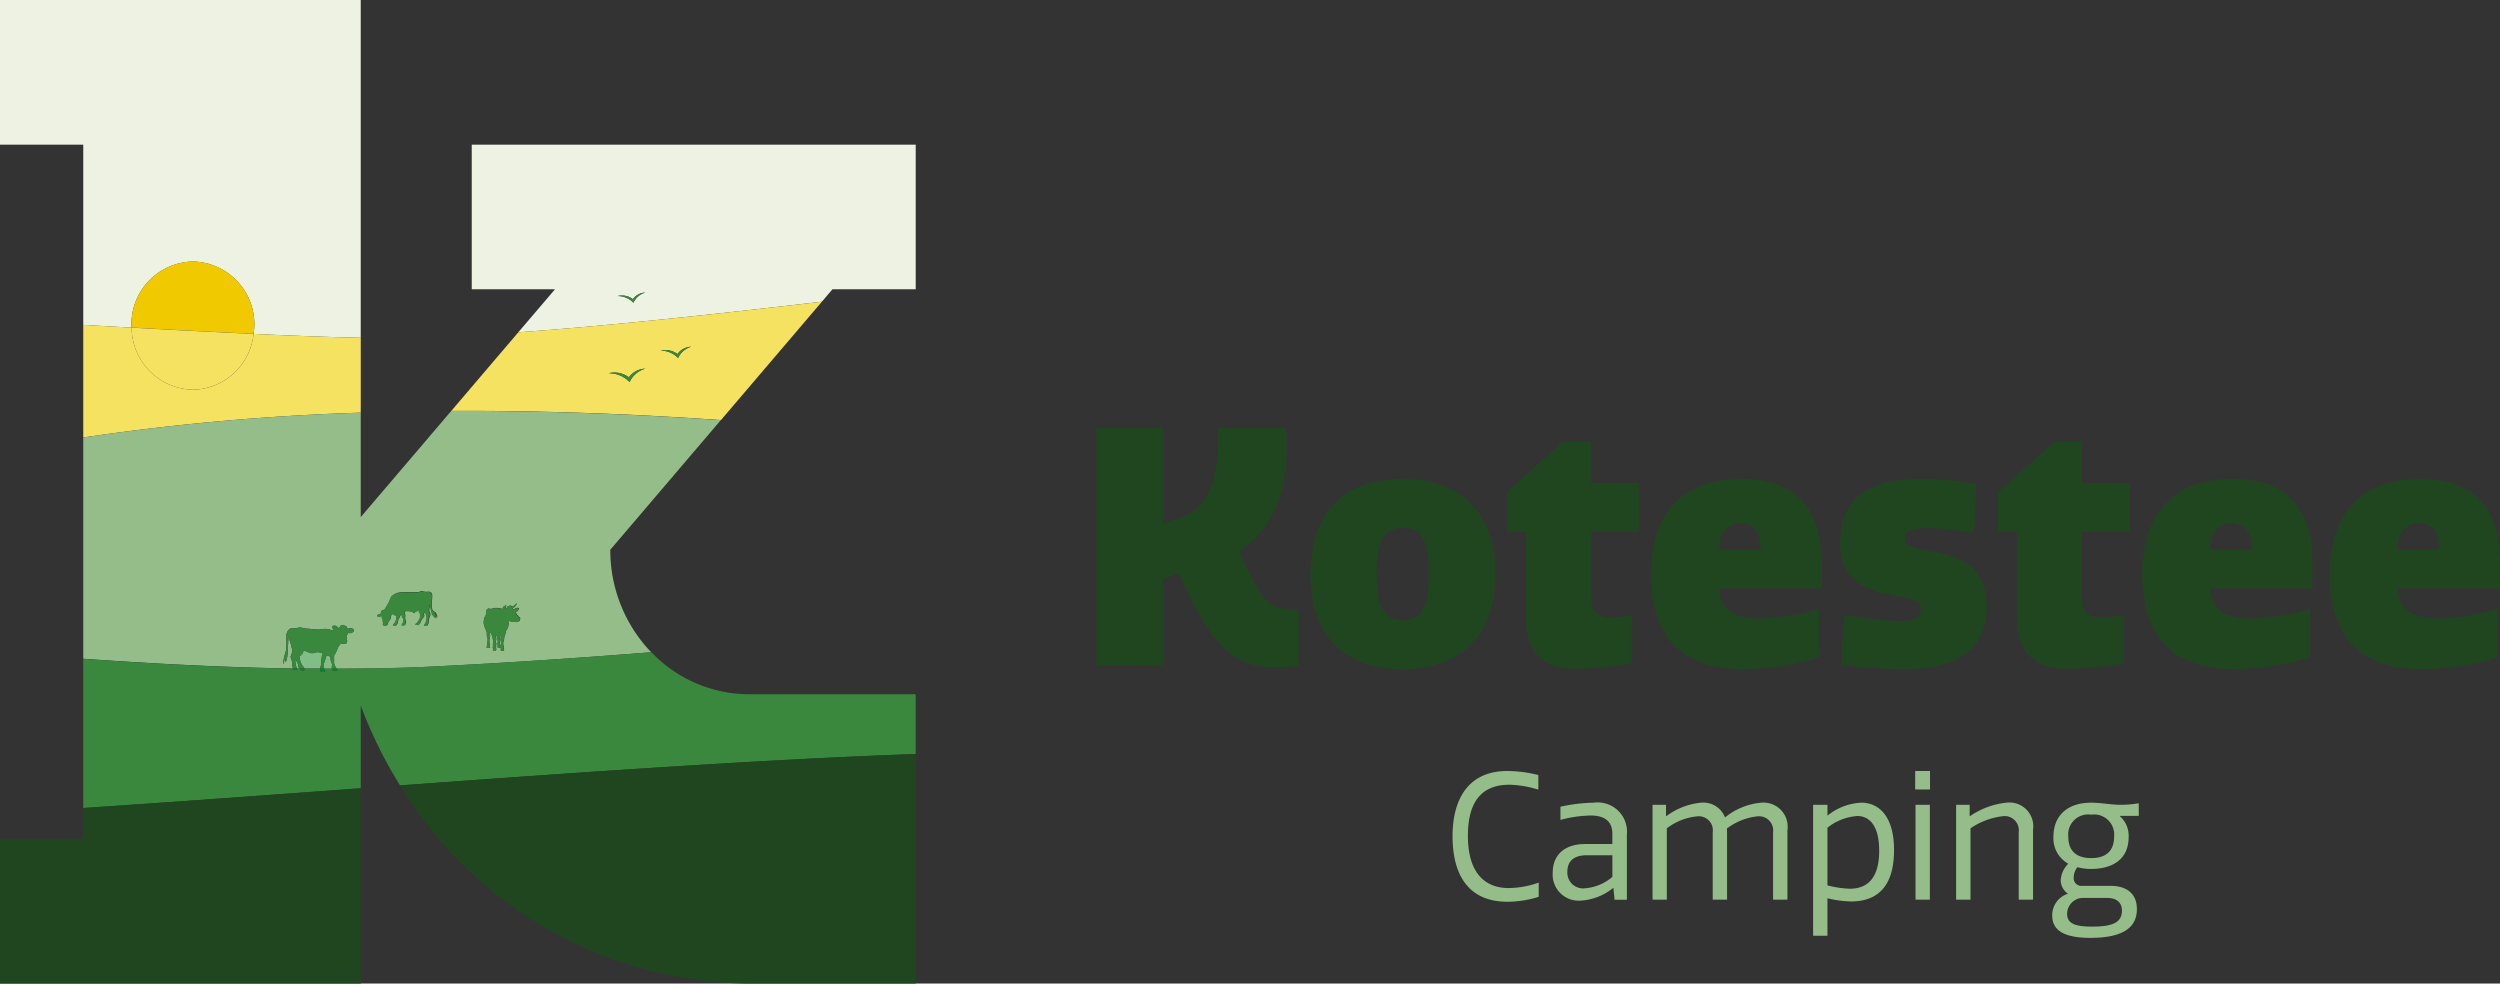
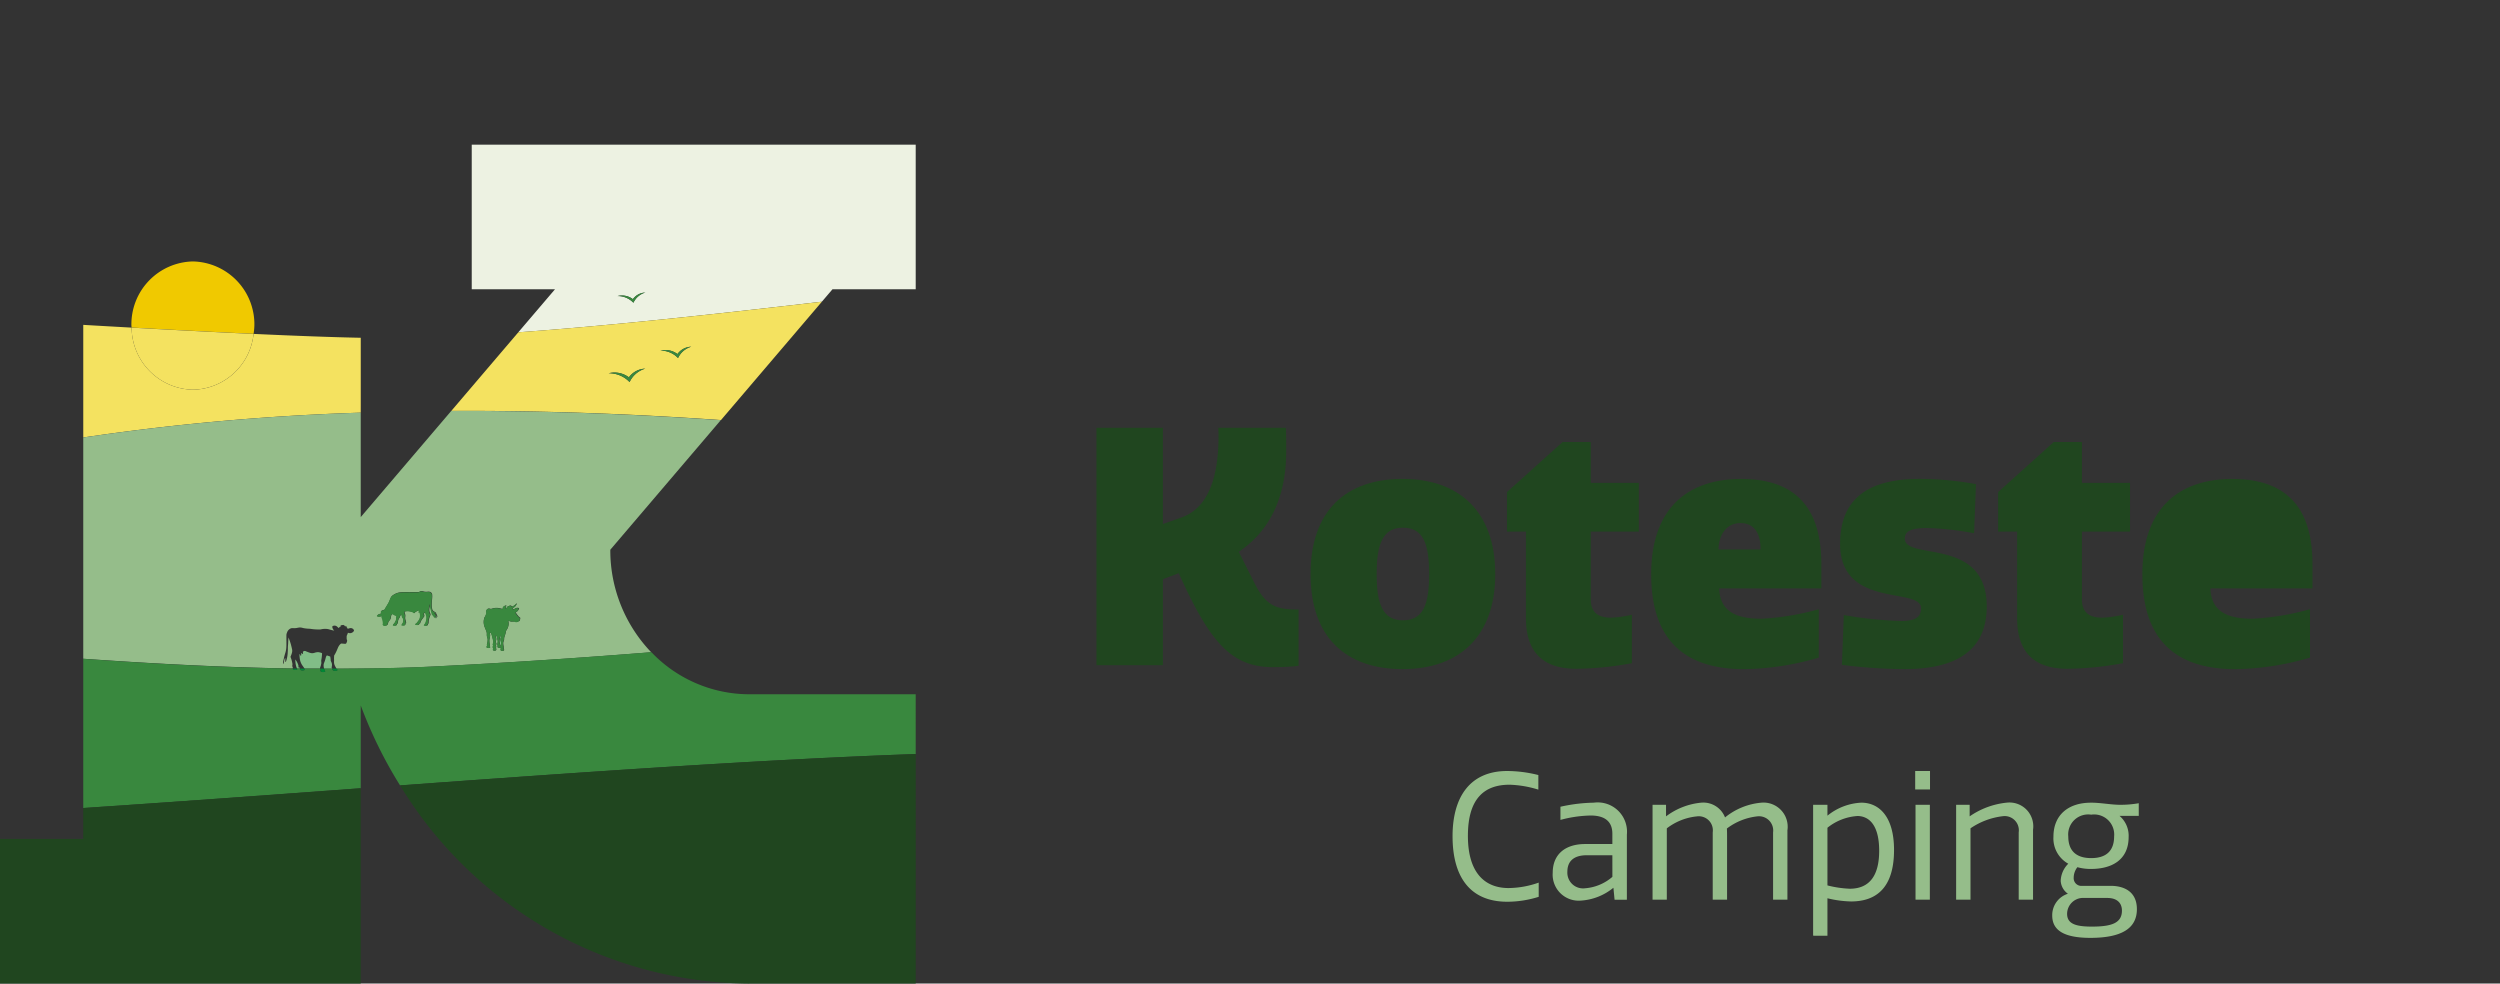
<svg xmlns="http://www.w3.org/2000/svg" width="216.234" height="85.072" viewBox="0 0 216.234 85.072">
  <rect x="0" y="0" width="216.234" height="85.072" fill="#333333" stroke="none" />
  <g id="Logo" transform="translate(-363 -31)">
    <g id="Group_11" data-name="Group 11" transform="translate(363 31)">
-       <path id="Path_40" data-name="Path 40" d="M11.366,28.163a5.436,5.436,0,0,1,5.318-5.544A5.436,5.436,0,0,1,22,28.163a5.866,5.866,0,0,1-.069.718c3.739.172,6.9.288,9.27.334V0H0V12.511H7.2V28.1c1.432.084,2.819.162,4.182.238,0-.058-.017-.114-.017-.174" fill="#edf2e2" />
      <path id="Path_41" data-name="Path 41" d="M21.26,18.764h7.2l-3.174,3.721c8.17-.588,17.469-1.621,26.26-2.649l.915-1.072h7.2V6.253H21.26Zm13.939.854a1.375,1.375,0,0,1,1.073-.572,1.633,1.633,0,0,0-1.029.882,1.86,1.86,0,0,0-1.363-.58,1.556,1.556,0,0,1,1.318.27" transform="translate(19.542 6.258)" fill="#edf2e2" />
      <path id="Path_42" data-name="Path 42" d="M11.24,11.3a5.436,5.436,0,0,0-5.318,5.544c0,.06.015.116.017.174,3.852.216,7.408.4,10.55.544a5.866,5.866,0,0,0,.069-.718A5.436,5.436,0,0,0,11.24,11.3" transform="translate(5.444 11.313)" fill="#f0c900" />
      <path id="Path_43" data-name="Path 43" d="M27.754,20.975V15.16c-2.372-.046-5.529-.162-9.27-.334a5.383,5.383,0,0,1-5.249,4.826,5.418,5.418,0,0,1-5.3-5.37c-1.363-.076-2.75-.154-4.182-.238v9.74a207.465,207.465,0,0,1,24-2.147Z" transform="translate(3.449 14.055)" fill="#f4e260" />
      <path id="Path_44" data-name="Path 44" d="M20.339,22.488c8.153-.04,16.043.282,23.326.792l8.729-10.238C43.6,14.07,34.3,15.1,26.135,15.689ZM39.9,17.572a1.532,1.532,0,0,1,1.194-.636,1.818,1.818,0,0,0-1.144.98,2.081,2.081,0,0,0-1.518-.644,1.742,1.742,0,0,1,1.468.3m-4.2,2.015a1.812,1.812,0,0,1,1.414-.754,2.157,2.157,0,0,0-1.357,1.162,2.459,2.459,0,0,0-1.8-.764,2.058,2.058,0,0,1,1.741.356" transform="translate(18.696 13.052)" fill="#f4e260" />
      <path id="Path_45" data-name="Path 45" d="M11.232,19.533a5.384,5.384,0,0,0,5.249-4.826c-3.142-.144-6.7-.328-10.55-.544a5.418,5.418,0,0,0,5.3,5.37" transform="translate(5.452 14.174)" fill="#f4e260" />
      <path id="Path_46" data-name="Path 46" d="M35.585,17.765,27.753,26.95V17.917a207.465,207.465,0,0,0-24,2.147V39.2c6.211.438,12.293.754,18.119.844a.393.393,0,0,1,.006-.124l0-.012-.048-.028,0-.008a.566.566,0,0,1,.015-.146.468.468,0,0,0-.01-.138,2.48,2.48,0,0,0-.138-.5.114.114,0,0,1-.006-.09,1.916,1.916,0,0,0,.125-.362.668.668,0,0,0-.015-.306c-.021-.1-.05-.216-.086-.358a5.012,5.012,0,0,0-.207-.594c-.006-.018-.01-.016-.01,0,0,.052,0,.106-.006.168-.013.172-.01.306-.027.468-.015.136-.01.29-.017.438,0,.09-.008.154-.01.188a2.586,2.586,0,0,1-.14.774.143.143,0,0,1-.046.068.011.011,0,0,1-.019-.008,1.5,1.5,0,0,1,0-.262.136.136,0,0,0-.01-.062l-.013,0a.341.341,0,0,0-.058.13c-.042.136-.019.274-.1.374-.01.014-.013.012-.013,0s0-.058,0-.1a1.213,1.213,0,0,1,.031-.236l.038-.164c.033-.164.079-.314.131-.488a1.988,1.988,0,0,0,.075-.392c.013-.176.015-.422.01-.646,0-.162,0-.324,0-.482l0,0h0a.7.7,0,0,1,.059-.224.578.578,0,0,1,.345-.354.439.439,0,0,1,.132-.014,1.86,1.86,0,0,0,.315-.006c.119-.024.207-.04.267-.048a.787.787,0,0,1,.269.03q.124.03.167.036a3.155,3.155,0,0,0,.424.04,1.831,1.831,0,0,1,.184.022,5.165,5.165,0,0,0,.61.044,1.124,1.124,0,0,0,.211-.01,1.52,1.52,0,0,1,.656-.016,3.875,3.875,0,0,0,.482.12c.013,0,.015,0,.006-.01a.51.51,0,0,1-.157-.288.082.082,0,0,1,.044-.094.327.327,0,0,1,.382.06c.031.026.067.058.109.1a.023.023,0,0,0,.033,0,.426.426,0,0,1,.165-.134c.01,0,.012-.02,0-.024l-.025-.016v-.016a.3.3,0,0,1,.173-.056l.046-.01a.082.082,0,0,1,.079.026.2.2,0,0,1,.048.064c0,.008.008.008.01,0a.239.239,0,0,1,.015-.042c.006-.016.015-.016.025,0l0,.012-.013.078c0,.018,0,.02.015.008l.058-.058h.023c.036.024.058.1.071.13,0,.012.019.026.046.044l.006.01,0,.04a.017.017,0,0,0,.019.016.289.289,0,0,0,.052-.008,1.273,1.273,0,0,1,.169-.046.311.311,0,0,1,.305.146.1.1,0,0,1-.012.134.392.392,0,0,1-.422.144l-.054-.02a.015.015,0,0,0-.021.012.98.98,0,0,1-.063.166.342.342,0,0,0-.042.152c0,.034,0,.086,0,.154a.338.338,0,0,0,.017.11.205.205,0,0,1,.025.1.562.562,0,0,1-.067.2.1.1,0,0,1-.1.062c-.048,0-.154-.012-.315-.026-.048-.006-.125.072-.15.1a1.128,1.128,0,0,0-.134.2c-.013.026-.044.1-.094.218a3.274,3.274,0,0,1-.244.49.13.13,0,0,0-.023.084c0,.07-.008.154-.006.236a2.094,2.094,0,0,1,0,.22.815.815,0,0,0,.008.17.852.852,0,0,0,.052.172,2.33,2.33,0,0,0,.159.286c2.825-.006,5.608-.048,8.285-.182,6.52-.324,12.884-.758,18.931-1.238a12.738,12.738,0,0,1-3.539-8.869l9.556-11.208c-7.281-.51-15.171-.832-23.326-.792M34.349,35.6l-.01-.02a1.044,1.044,0,0,0-.077-.154c0-.006,0-.006,0,0a.807.807,0,0,0,.079.264l0,.006a.114.114,0,0,1-.052-.042.362.362,0,0,1-.071-.128v0l0,0a.952.952,0,0,0,.025.148l.006.016c.006.014,0,.014-.008.006l-.013-.018c-.033-.06-.061-.118-.088-.172h0a.514.514,0,0,0,.059.186l0,0-.023-.022a.494.494,0,0,1-.054-.076l-.069-.126a1.015,1.015,0,0,0-.073-.112h0v0a.737.737,0,0,0,.044.078l.021.046,0,0-.012-.008a.407.407,0,0,1-.111-.2c-.01-.036-.021-.09-.035-.16,0-.014-.015-.052-.033-.118-.015-.048-.025-.088-.033-.118a1.477,1.477,0,0,1-.029-.274c0-.044,0-.108,0-.16h0l-.025.088c-.013.064-.031.134-.05.21a.731.731,0,0,0-.029.176.694.694,0,0,0,.069.352l.025.046a.17.17,0,0,1-.006.13c-.029.07-.048.122-.059.154a1.452,1.452,0,0,0-.088.408c0,.044-.006.094-.01.148l0,.018-.006,0a.119.119,0,0,1-.046,0l0,0,0,.038a.106.106,0,0,1-.061.114.129.129,0,0,1-.059.012c-.042,0-.167.01-.188-.028a.032.032,0,0,1,0-.038c.029-.042.071-.1.1-.146a.945.945,0,0,0,.073-.2,1.258,1.258,0,0,0,.036-.346.674.674,0,0,0-.04-.178c-.046-.12-.069-.184-.073-.2a.692.692,0,0,0-.029-.064h0l-.023.062a.125.125,0,0,1-.019.038.277.277,0,0,1-.063.05l0,.006,0,.028c.017.064.031.116.04.154a.134.134,0,0,1-.04.1l-.117.16a1.625,1.625,0,0,0-.119.182.594.594,0,0,0-.052.106c-.013.054-.023.084-.025.094a.031.031,0,0,1-.036.024l-.023,0c-.006,0-.013,0-.013.012a.136.136,0,0,1-.129.128.388.388,0,0,1-.2-.034c-.035-.018-.012-.05.01-.068a.478.478,0,0,1,.046-.032.227.227,0,0,0,.058-.054,1.784,1.784,0,0,0,.123-.156.738.738,0,0,0,.165-.574l-.021-.078a.1.1,0,0,1,.006-.06.039.039,0,0,0-.012-.052c-.015-.012-.027-.01-.035.01s-.01.046-.031.044c-.044,0-.019-.092-.013-.114a.066.066,0,0,0,0-.032.607.607,0,0,1-.023-.076l-.008,0c-.063.036-.131.072-.205.106a.3.3,0,0,0-.131.11l-.017.026c-.012.014-.035.006-.044,0a.273.273,0,0,0-.113-.076,1.442,1.442,0,0,0-.274-.076.96.96,0,0,0-.37.008.368.368,0,0,0-.059.022c-.01.006-.013.01-.012.022a1.94,1.94,0,0,0,.054.22.43.43,0,0,1,.013.166l-.008.066a.542.542,0,0,0,.019.226,1.606,1.606,0,0,1,.058.266l0,.022,0,.006a.156.156,0,0,1-.052.008l-.006.008a.135.135,0,0,1-.012.112.1.1,0,0,1-.094.062.642.642,0,0,1-.175-.006.066.066,0,0,1-.035-.012c-.025-.016.012-.06.019-.074a.977.977,0,0,1,.063-.09.206.206,0,0,0,.035-.072.682.682,0,0,0,.025-.256.2.2,0,0,0-.033-.108l-.035-.044a.274.274,0,0,1-.04-.09,1.127,1.127,0,0,0-.065-.2l-.01,0a.755.755,0,0,0-.123.21.477.477,0,0,1-.065.138.3.3,0,0,0-.046.068.811.811,0,0,0-.054.206c-.012.074-.021.134-.031.178,0,.022-.04.02-.056.018l-.006.006,0,.038a.1.1,0,0,1-.079.1.54.54,0,0,1-.188,0c-.019,0-.071-.012-.058-.042a.333.333,0,0,1,.054-.1l.046-.04a.137.137,0,0,0,.035-.046,1.455,1.455,0,0,0,.109-.216.533.533,0,0,0,.036-.142c0-.038,0-.078,0-.116a.377.377,0,0,1,.035-.144l0,0-.077-.012a.332.332,0,0,1-.111-.042l-.125-.074-.029-.016c-.021-.01-.04.008-.059.022a.318.318,0,0,0-.086.122.443.443,0,0,0-.017.12.783.783,0,0,1-.035.144.509.509,0,0,1-.069.128,1.173,1.173,0,0,0-.094.1.329.329,0,0,0-.027.064c-.015.058-.033.114-.05.17a.17.17,0,0,1-.073.1.146.146,0,0,1-.092.02c-.021,0-.035.024-.056.028a.161.161,0,0,1-.15-.046l-.042-.05a.049.049,0,0,1-.006-.046.278.278,0,0,0,.013-.126c-.006-.066-.017-.15-.035-.25a.329.329,0,0,0-.019-.066.705.705,0,0,1-.054-.144.977.977,0,0,1-.015-.136l0,0a.3.3,0,0,1-.186.072.333.333,0,0,1-.177-.032c-.059-.032.01-.1.04-.124a.564.564,0,0,1,.249-.1c.05-.01.04-.062.029-.1a.133.133,0,0,1,.038-.146.151.151,0,0,1,.044-.024.518.518,0,0,0,.065-.03.192.192,0,0,1,.115-.02l.015-.01a.55.55,0,0,0,.044-.066c.077-.138.226-.37.332-.562.065-.12.1-.246.173-.4a.5.5,0,0,1,.132-.192.907.907,0,0,1,.1-.072,1.406,1.406,0,0,1,.455-.2c.04-.008.094-.016.159-.024a4.176,4.176,0,0,1,.426-.02c.345-.006.687,0,1.077,0a.5.5,0,0,0,.09-.008.26.26,0,0,0,.1-.052.285.285,0,0,1,.2-.014c.073.018.127.028.159.036a.912.912,0,0,0,.253.012.621.621,0,0,1,.244.006.281.281,0,0,1,.192.274,1.363,1.363,0,0,1,0,.234c-.023.278-.042.45-.04.678a1.41,1.41,0,0,0,.029.254.354.354,0,0,0,.169.262.524.524,0,0,1,.184.124.306.306,0,0,1,.038.066c-.013-.008-.031-.026-.044-.036a.284.284,0,0,0-.088-.044l0,0c.027.022.048.042.065.058a.4.4,0,0,1,.129.3h0m4.128-.012a2.288,2.288,0,0,0,.113-.27.327.327,0,0,0,0-.156.247.247,0,0,1,.033-.17.22.22,0,0,1,.255-.112.362.362,0,0,0,.073.02.285.285,0,0,0,.119-.012l.106-.036a1.283,1.283,0,0,1,.645.016c.075.018.142.03.2.04l0,0c-.038-.162.131-.276.257-.3a.059.059,0,0,1,.036,0,.015.015,0,0,1,.012.016l-.008.034a.963.963,0,0,0-.067.192l.008.01a.215.215,0,0,0,.09-.042l.015-.014a.308.308,0,0,1,.033-.06.224.224,0,0,1,.152-.092l.027-.008a.138.138,0,0,1,.129-.026.129.129,0,0,1,.088.088l.012,0a.425.425,0,0,0,.1-.04.921.921,0,0,0,.177-.118c.015-.014.044-.04.088-.082a.255.255,0,0,1,.052-.04l.01,0-.008.034a.726.726,0,0,1-.088.17.515.515,0,0,1-.278.2c-.01,0-.012.01,0,.018.019.026.069.084.1.088s.081-.034.111-.056a.345.345,0,0,1,.29-.06c.031.008.069.022.058.064a.335.335,0,0,1-.021.056.5.5,0,0,1-.19.22.2.2,0,0,1-.083.024l0,0a.945.945,0,0,0,.142.232l.1.126a.676.676,0,0,0,.131.114.058.058,0,0,1,.029.052.558.558,0,0,1-.031.162.173.173,0,0,1-.029.066.119.119,0,0,1-.083.038l-.015,0a.31.31,0,0,1-.056.042.3.3,0,0,1-.25-.024A.39.39,0,0,0,41,35.988a.753.753,0,0,0-.136,0c-.031,0-.056,0-.073,0a.816.816,0,0,1-.226-.064.037.037,0,0,0-.04.006l0,.006a.087.087,0,0,0,0,.032.711.711,0,0,1,.019.278,1.079,1.079,0,0,1-.159.45c-.021.034-.04.062-.059.088l-.008.02a1.7,1.7,0,0,1-.063.286c0,.008-.015.048-.04.126s-.038.118-.04.126a.522.522,0,0,0-.013.11.475.475,0,0,1-.019.16l-.035.1a.382.382,0,0,0-.025.108,1.124,1.124,0,0,0,.029.286l.017.116,0,.014-.008.008,0,.006,0,.028.033.116a.162.162,0,0,1,.006.048c-.008.076-.119.076-.175.076a.11.11,0,0,1-.121-.068.189.189,0,0,1,0-.08l.017-.1-.008-.008h-.131a.321.321,0,0,1-.075-.01c-.09-.026-.075-.116-.058-.2l0-.006-.025-.01,0,0-.008-.022c.006-.05.015-.132.031-.25a.6.6,0,0,0,0-.13.538.538,0,0,0-.038-.144.529.529,0,0,1-.029-.192.029.029,0,0,0-.012-.024c-.035-.034-.069-.07-.1-.106l-.019-.016,0,0a.939.939,0,0,0,.052.218.408.408,0,0,1,.019.18,1.281,1.281,0,0,1-.031.132.163.163,0,0,0,.008.112.377.377,0,0,1,.035.128.071.071,0,0,1-.033.076l-.015.008,0,.006.008.02a.389.389,0,0,1,.021.17l-.013.022,0,.006,0,.022c0,.01.008.05.021.12a.172.172,0,0,1,0,.05c-.008.05-.063.074-.109.076-.061,0-.178.008-.18-.082a.7.7,0,0,1,.025-.142.016.016,0,0,0-.008-.018c-.023-.014-.04-.026-.036-.056l.008-.04c.015-.064.025-.106.031-.124a.016.016,0,0,0-.008-.018l-.023-.012,0-.008a.855.855,0,0,1,.027-.156.333.333,0,0,0,.015-.082.533.533,0,0,0-.01-.128q-.035-.159-.081-.342c-.017-.064-.035-.124-.052-.182A.721.721,0,0,0,39.02,37,.086.086,0,0,0,39,36.976a.5.5,0,0,0-.077-.048c-.012,0-.015,0-.012.01a1.009,1.009,0,0,1,.036.258.707.707,0,0,1-.013.112c-.006.024-.012.06-.019.112a1.166,1.166,0,0,0-.036.192,1.482,1.482,0,0,0,.042.358.047.047,0,0,1-.012.038l0,.006,0,.022c.015.056.027.1.035.136s.01.058-.012.072a.328.328,0,0,1-.205.026.085.085,0,0,1-.083-.1.816.816,0,0,1,.044-.138l-.006-.018L38.667,38l0-.006a.059.059,0,0,1,0-.026c0-.012.012-.048.027-.11a1.215,1.215,0,0,0,.038-.294.5.5,0,0,0-.017-.138l-.033-.1a.752.752,0,0,1-.025-.194c0-.038,0-.07,0-.092a.63.63,0,0,0,0-.066.827.827,0,0,0-.052-.184c-.008-.018-.04-.1-.1-.252L38.45,36.4a1.182,1.182,0,0,1-.061-.434,1.036,1.036,0,0,1,.088-.38" transform="translate(3.448 17.775)" fill="#95bd8a" />
      <path id="Path_47" data-name="Path 47" d="M15.284,29.4a.894.894,0,0,1,.015-.14.546.546,0,0,0-.042-.338l-.048-.1a.077.077,0,0,1-.01-.03,1.8,1.8,0,0,0-.044-.358l-.01-.01a1.3,1.3,0,0,1-.188-.064.322.322,0,0,0-.079-.02l-.012,0c-.036.02-.073.114-.086.156-.006.018-.019.064-.038.142a1.921,1.921,0,0,1-.092.282,1.081,1.081,0,0,0-.058.164.843.843,0,0,0,.038.394h.714l-.008-.018c-.031-.02-.056-.022-.054-.06" transform="translate(13.406 28.355)" fill="#81bd87" />
      <path id="Path_48" data-name="Path 48" d="M15.385,29.242c.017-.108-.019-.238,0-.316a3.337,3.337,0,0,0,.065-.572.03.03,0,0,0-.021-.03,1.486,1.486,0,0,0-.182-.056.6.6,0,0,0-.155-.022,1,1,0,0,0-.292.056.617.617,0,0,1-.357.014,4.519,4.519,0,0,1-.434-.166.218.218,0,0,0-.207.058.021.021,0,0,0-.008.02l.013.1c0,.044-.015.088-.065.07l-.008-.008-.025-.048a.027.027,0,0,0-.027-.014c-.073.018,0,.176-.052.224a.028.028,0,0,1-.038,0l-.017-.03c-.015-.044-.025-.086-.048-.1a.015.015,0,0,0-.023.01.1.1,0,0,0-.006.044c0,.11.013.23.031.358a1.353,1.353,0,0,0,.261.62c.09.124.138.192.148.206v0c.453,0,.894,0,1.343,0a.109.109,0,0,1,0-.078,1.423,1.423,0,0,0,.1-.346" transform="translate(12.405 28.161)" fill="#81bd87" />
      <path id="Path_49" data-name="Path 49" d="M13.683,29.211c-.023,0-.086.01-.1-.032-.013-.058,0-.116-.013-.168a1.481,1.481,0,0,0-.251-.492c-.008-.01-.012-.008-.012,0a2.394,2.394,0,0,0,.05.484,1.087,1.087,0,0,0,.1.284v0c.081,0,.155,0,.234,0l0-.068a.015.015,0,0,0-.013-.014" transform="translate(12.236 28.534)" fill="#81bd87" />
      <path id="Path_50" data-name="Path 50" d="M22.589,28.31c.008.02.021.042.029.062h.006a.334.334,0,0,0,.013-.062,1.422,1.422,0,0,0,.017-.152.351.351,0,0,0,0-.078c-.006-.052-.029-.114-.036-.16a.529.529,0,0,1,.013-.284.612.612,0,0,0,.04-.154l0,0-.113.1,0,.008a2.192,2.192,0,0,1-.035.262.575.575,0,0,0,.006.206,1.875,1.875,0,0,0,.069.252" transform="translate(20.689 27.501)" fill="#81bd87" />
      <path id="Path_51" data-name="Path 51" d="M25.677,29.615c.015.026.025.052.042.076.04.06-.006.1-.056.108-.121.032-.392.022-.359-.182l0,0c-.238,0-.476,0-.714,0a1,1,0,0,0,.083.214.041.041,0,0,1,.006.036l-.008.01a.4.4,0,0,1-.282.026c-.052-.012-.136-.054-.127-.12a.714.714,0,0,1,.019-.1.025.025,0,0,0-.01-.024l-.036-.026,0-.02c-.451,0-.891,0-1.343,0,.1.158-.131.168-.215.162a.322.322,0,0,1-.125-.038.126.126,0,0,1-.067-.124c-.079,0-.155,0-.234,0l.012.042c.006.044-.061.066-.092.072a.365.365,0,0,1-.274-.054.09.09,0,0,1-.027-.062c-5.827-.09-11.909-.4-18.117-.844V41.671c7.6-.5,15.737-1.1,24-1.709V32.8a38.064,38.064,0,0,0,3.4,6.915c15.668-1.142,31.513-2.253,44.6-2.711V31.835h-14.4a11.725,11.725,0,0,1-8.462-3.641c-6.047.48-12.412.914-18.931,1.238-2.677.134-5.46.176-8.285.182" transform="translate(3.449 28.215)" fill="#39883e" />
      <path id="Path_52" data-name="Path 52" d="M7.2,38.46H0V50.97H31.2V34.076c-8.262.606-16.405,1.2-24,1.709Z" transform="translate(0 34.102)" fill="#20461f" />
      <path id="Path_53" data-name="Path 53" d="M48.231,52.45h14.4V32.6c-13.089.458-28.934,1.569-44.6,2.711a35.612,35.612,0,0,0,30.2,17.142" transform="translate(16.573 32.621)" fill="#20461f" />
      <path id="Path_54" data-name="Path 54" d="M30.227,12.647a1.375,1.375,0,0,0-1.073.572,1.556,1.556,0,0,0-1.318-.27,1.86,1.86,0,0,1,1.363.58,1.633,1.633,0,0,1,1.029-.882" transform="translate(25.587 12.656)" fill="#39883e" />
      <path id="Path_55" data-name="Path 55" d="M32.428,14.988a1.53,1.53,0,0,0-1.194.636,1.742,1.742,0,0,0-1.468-.3,2.075,2.075,0,0,1,1.516.644,1.825,1.825,0,0,1,1.146-.98" transform="translate(27.361 14.999)" fill="#39883e" />
      <path id="Path_56" data-name="Path 56" d="M29.236,17.1a2.157,2.157,0,0,1,1.357-1.162,1.812,1.812,0,0,0-1.414.754,2.058,2.058,0,0,0-1.741-.356,2.459,2.459,0,0,1,1.8.764" transform="translate(25.221 15.948)" fill="#39883e" />
-       <path id="Path_57" data-name="Path 57" d="M13.975,30.788a1.1,1.1,0,0,1-.1-.282,2.3,2.3,0,0,1-.05-.486c0-.012,0-.014.01,0a1.441,1.441,0,0,1,.253.494c.015.052,0,.108.013.168.008.04.073.028.1.03a.017.017,0,0,1,.013.016c0,.024,0,.044,0,.066.138,0,.269,0,.407,0l0,0c-.008-.014-.058-.082-.146-.208a1.333,1.333,0,0,1-.261-.62c-.017-.128-.027-.246-.033-.356a.2.2,0,0,1,.008-.046.013.013,0,0,1,.021-.008c.023.014.035.056.05.1l.017.03a.028.028,0,0,0,.038,0c.056-.05-.023-.206.052-.224a.02.02,0,0,1,.025.012l.027.048.008.008c.05.02.069-.024.065-.068s-.008-.066-.015-.1l.008-.02a.218.218,0,0,1,.209-.058c.159.068.3.124.434.166a.61.61,0,0,0,.355-.016.949.949,0,0,1,.294-.054.524.524,0,0,1,.155.022c.071.018.131.036.182.054a.035.035,0,0,1,.021.032,3.141,3.141,0,0,1-.067.57c-.015.078.021.21,0,.318a1.443,1.443,0,0,1-.106.344.115.115,0,0,0,0,.08h.353a.864.864,0,0,1-.038-.394,1.009,1.009,0,0,1,.058-.162,1.949,1.949,0,0,0,.092-.284c.019-.078.033-.124.038-.14a.389.389,0,0,1,.086-.158l.012,0a.3.3,0,0,1,.079.02,1.155,1.155,0,0,0,.188.064l.01.01a1.665,1.665,0,0,1,.046.36l.008.028.048.1a.533.533,0,0,1,.042.338,1.2,1.2,0,0,0-.015.14c0,.038.023.04.054.06l.008.02H17.4a2.313,2.313,0,0,1-.157-.286.851.851,0,0,1-.054-.172.724.724,0,0,1-.006-.17c0-.064,0-.138,0-.22a2.36,2.36,0,0,1,0-.236.153.153,0,0,1,.023-.086,3.342,3.342,0,0,0,.246-.488,2.331,2.331,0,0,1,.094-.218,1.118,1.118,0,0,1,.132-.2c.025-.03.1-.108.15-.1.163.016.267.026.315.028a.1.1,0,0,0,.1-.064.5.5,0,0,0,.067-.194.183.183,0,0,0-.025-.1.338.338,0,0,1-.017-.11c0-.068,0-.12,0-.156a.318.318,0,0,1,.042-.15.93.93,0,0,0,.061-.168.018.018,0,0,1,.023-.012l.052.022a.392.392,0,0,0,.422-.144.1.1,0,0,0,.012-.134.306.306,0,0,0-.305-.146,1.134,1.134,0,0,0-.169.046.239.239,0,0,1-.05.008.016.016,0,0,1-.019-.016l-.006-.04-.006-.012a.112.112,0,0,1-.046-.042.322.322,0,0,0-.069-.132.023.023,0,0,0-.025,0l-.058.058c-.013.012-.017.01-.015-.008l.013-.078,0-.012c-.01-.016-.017-.016-.025,0a.159.159,0,0,0-.013.04c0,.01-.006.01-.012,0a.232.232,0,0,0-.046-.064.084.084,0,0,0-.079-.026l-.048.01a.3.3,0,0,0-.173.056V27.1l.025.014a.015.015,0,0,1,0,.026.419.419,0,0,0-.167.134.021.021,0,0,1-.033,0l-.109-.1a.331.331,0,0,0-.382-.062.082.082,0,0,0-.042.1.491.491,0,0,0,.155.286q.017.015-.006.012a3.96,3.96,0,0,1-.482-.12,1.511,1.511,0,0,0-.654.016,1.155,1.155,0,0,1-.213.01c-.228-.01-.413-.016-.608-.044a1.793,1.793,0,0,0-.186-.022,3.155,3.155,0,0,1-.424-.04q-.043-.006-.167-.036a.74.74,0,0,0-.269-.03c-.059.008-.148.024-.267.048a1.86,1.86,0,0,1-.315.006.439.439,0,0,0-.132.014.579.579,0,0,0-.345.352.783.783,0,0,0-.059.226h0l0,0c0,.158,0,.32,0,.482.006.224,0,.468-.01.646a1.882,1.882,0,0,1-.075.392c-.052.174-.1.324-.131.488l-.038.164a1.213,1.213,0,0,0-.031.236c0,.04,0,.072,0,.1s0,.018.013.006c.079-.1.056-.238.1-.374a.328.328,0,0,1,.058-.13l.013,0a.136.136,0,0,1,.01.062,1.694,1.694,0,0,0,0,.26.012.012,0,0,0,.019.01.163.163,0,0,0,.048-.068,2.712,2.712,0,0,0,.14-.774c0-.034,0-.1.008-.19.008-.146,0-.3.017-.438.017-.16.013-.294.027-.466.006-.062,0-.116.006-.168,0-.02,0-.02.012,0a5.809,5.809,0,0,1,.207.594c.036.142.065.262.084.358a.642.642,0,0,1,.015.306,1.916,1.916,0,0,1-.125.362.114.114,0,0,0,.006.09,2.615,2.615,0,0,1,.14.5.527.527,0,0,1,.008.138.566.566,0,0,0-.015.146l0,.008.048.028.006.012a.347.347,0,0,0-.008.124c.129,0,.253,0,.382,0v0" transform="translate(11.725 27.037)" fill="#39883e" />
      <path id="Path_58" data-name="Path 58" d="M14.425,28.922a.161.161,0,0,0,.035.026.027.027,0,0,1,.01.026c-.008.034-.015.066-.019.094-.008.066.077.108.129.12a.405.405,0,0,0,.282-.024l.006-.012a.035.035,0,0,0,0-.036.848.848,0,0,1-.083-.212h-.355v.018" transform="translate(13.26 28.926)" fill="#008835" />
      <path id="Path_59" data-name="Path 59" d="M13.493,29.017c.031,0,.1-.026.092-.07l-.012-.042-.382,0a.09.09,0,0,0,.027.062.348.348,0,0,0,.274.054" transform="translate(12.126 28.923)" fill="#008835" />
      <path id="Path_60" data-name="Path 60" d="M14.983,28.908c-.033.2.238.212.359.182.05-.012.1-.05.056-.108-.017-.026-.027-.052-.042-.076l-.374,0,0,0" transform="translate(13.77 28.926)" fill="#008835" />
      <path id="Path_61" data-name="Path 61" d="M13.58,29.027a.332.332,0,0,0,.125.038c.086,0,.319,0,.215-.162-.136,0-.269,0-.407,0a.129.129,0,0,0,.067.124" transform="translate(12.421 28.925)" fill="#008835" />
      <path id="Path_62" data-name="Path 62" d="M21.995,27.442l0,0a.394.394,0,0,1,.086.044c.015.01.031.028.044.038l0,0a.373.373,0,0,0-.038-.064.543.543,0,0,0-.184-.124.363.363,0,0,1-.171-.262,1.606,1.606,0,0,1-.027-.254c0-.228.017-.4.04-.678a1.385,1.385,0,0,0,0-.236.277.277,0,0,0-.19-.272.661.661,0,0,0-.244-.008.8.8,0,0,1-.255-.012l-.157-.034a.285.285,0,0,0-.2.012.28.28,0,0,1-.1.054.505.505,0,0,1-.092.008c-.388,0-.729-.008-1.075,0a4.174,4.174,0,0,0-.426.02,1.114,1.114,0,0,0-.159.024,1.388,1.388,0,0,0-.455.2,1.272,1.272,0,0,0-.106.072.508.508,0,0,0-.131.19c-.071.156-.107.282-.175.4-.1.19-.255.424-.33.56a.524.524,0,0,1-.046.068l-.013.008a.219.219,0,0,0-.117.022l-.063.03a.235.235,0,0,0-.044.022.132.132,0,0,0-.038.146c.012.036.021.088-.029.1a.567.567,0,0,0-.25.1c-.031.024-.1.09-.042.124a.359.359,0,0,0,.177.03.3.3,0,0,0,.188-.07l0,0a.775.775,0,0,0,.015.136.751.751,0,0,0,.054.144.329.329,0,0,1,.019.066c.015.1.029.182.035.25a.267.267,0,0,1-.013.124.053.053,0,0,0,.006.048l.042.05a.172.172,0,0,0,.15.046c.021-.006.035-.028.056-.028a.164.164,0,0,0,.092-.02.19.19,0,0,0,.073-.1c.017-.056.035-.112.05-.168a.284.284,0,0,1,.027-.064c.023-.036.069-.072.094-.1a.477.477,0,0,0,.069-.128.729.729,0,0,0,.035-.142.457.457,0,0,1,.017-.122.3.3,0,0,1,.086-.12c.017-.016.038-.032.059-.024l.029.018c.021.012.063.036.125.074a.339.339,0,0,0,.109.042c.025,0,.052.008.079.01l0,0a.419.419,0,0,0-.036.144c0,.04.008.078,0,.118a.454.454,0,0,1-.035.14,1.563,1.563,0,0,1-.109.218.223.223,0,0,1-.035.046.231.231,0,0,0-.046.04.365.365,0,0,0-.056.1c-.012.032.038.042.059.044a.5.5,0,0,0,.188,0,.1.1,0,0,0,.079-.1l0-.038.006-.006c.015,0,.05,0,.056-.018.008-.044.019-.1.031-.18a.833.833,0,0,1,.054-.206.44.44,0,0,1,.044-.066.606.606,0,0,0,.067-.138.734.734,0,0,1,.121-.212l.01,0a1.084,1.084,0,0,1,.067.2.24.24,0,0,0,.04.09l.035.046a.2.2,0,0,1,.033.108.668.668,0,0,1-.027.254.2.2,0,0,1-.033.074.7.7,0,0,0-.063.09c-.01.014-.044.056-.021.072a.084.084,0,0,0,.035.014.874.874,0,0,0,.177.006.112.112,0,0,0,.094-.062.139.139,0,0,0,.012-.114l.006-.008a.137.137,0,0,0,.05-.006l0-.006V28.3a1.563,1.563,0,0,0-.058-.266.581.581,0,0,1-.021-.226c0-.016.006-.038.008-.068a.387.387,0,0,0-.012-.164,1.558,1.558,0,0,1-.054-.222c0-.01,0-.016.01-.02a.316.316,0,0,1,.059-.022.924.924,0,0,1,.37-.008,1.363,1.363,0,0,1,.274.074.3.3,0,0,1,.115.076.028.028,0,0,0,.042,0l.019-.024a.288.288,0,0,1,.131-.11,1.8,1.8,0,0,0,.2-.108l.008,0,.023.076a.044.044,0,0,1,0,.03c0,.022-.029.112.015.116.021,0,.025-.034.031-.046s.019-.022.035-.01a.042.042,0,0,1,.012.054.084.084,0,0,0-.006.06l.019.076a.728.728,0,0,1-.165.576q-.066.093-.121.156a.255.255,0,0,1-.058.052.479.479,0,0,0-.046.034c-.021.016-.044.048-.01.068a.411.411,0,0,0,.2.034.136.136,0,0,0,.129-.13.011.011,0,0,1,.013-.01l.023,0a.031.031,0,0,0,.036-.026c0-.008.01-.04.025-.092a.6.6,0,0,1,.052-.108c.036-.062.075-.122.117-.18.071-.094.109-.148.119-.16a.127.127,0,0,0,.038-.1c-.008-.04-.021-.09-.038-.156l-.006-.028,0,0a.616.616,0,0,0,.063-.05l.019-.038.023-.064h0l.027.066.075.2a.586.586,0,0,1,.038.178,1.193,1.193,0,0,1-.035.346.873.873,0,0,1-.075.2,1.245,1.245,0,0,1-.094.146.036.036,0,0,0-.006.038c.023.04.148.032.19.03a.162.162,0,0,0,.059-.012.108.108,0,0,0,.061-.116l0-.038,0,0a.127.127,0,0,0,.048,0l0,0,.006-.018c0-.054.006-.1.01-.146a1.519,1.519,0,0,1,.086-.408c.013-.032.033-.084.061-.156a.157.157,0,0,0,0-.128.254.254,0,0,0-.023-.048.691.691,0,0,1-.071-.352.965.965,0,0,1,.029-.174q.029-.114.052-.21c.008-.032.015-.056.025-.088h0c0,.052,0,.114,0,.16a1.476,1.476,0,0,0,.029.274c.006.028.017.068.031.118s.031.1.033.118c.015.07.027.122.036.158a.417.417,0,0,0,.109.2l.013.008,0,0a.251.251,0,0,0-.021-.046c-.015-.026-.031-.052-.044-.078v-.006h0q.055.078.075.114.043.081.069.126a.5.5,0,0,0,.054.076l.021.02c.008.006.008,0,0,0a.568.568,0,0,1-.059-.186l0,0,0,0c.027.054.056.11.088.17l.013.02c.01.008.012.006.008-.006l-.006-.016a1.254,1.254,0,0,1-.027-.148v0h0a.342.342,0,0,0,.071.13.13.13,0,0,0,.05.04l0,0a.822.822,0,0,1-.079-.264c0-.008,0-.008,0,0a.856.856,0,0,1,.075.152l.012.022,0,0a.411.411,0,0,0-.129-.3l-.065-.056" transform="translate(15.612 25.58)" fill="#39883e" />
      <path id="Path_63" data-name="Path 63" d="M21.914,28.2c.059.15.092.236.1.254a.65.65,0,0,1,.052.182.342.342,0,0,1,0,.066V28.8a.677.677,0,0,0,.025.194l.031.1a.437.437,0,0,1,.017.138,1.106,1.106,0,0,1-.038.294c-.015.062-.023.1-.027.11a.059.059,0,0,0,0,.026l0,.006.013.008.006.016a.912.912,0,0,0-.046.138.088.088,0,0,0,.083.106.34.34,0,0,0,.205-.028c.023-.014.019-.046.013-.072s-.019-.078-.035-.136a.043.043,0,0,1,0-.022l0-.006a.039.039,0,0,0,.01-.038,1.466,1.466,0,0,1-.04-.358,1.43,1.43,0,0,1,.035-.192c.008-.05.015-.088.019-.112a.709.709,0,0,0,.015-.112,1,1,0,0,0-.038-.256c0-.012,0-.016.012-.01a.4.4,0,0,1,.077.046.1.1,0,0,1,.027.03,1.011,1.011,0,0,1,.038.106q.029.084.052.18c.031.122.058.236.081.344a.5.5,0,0,1,.012.126.51.51,0,0,1-.015.084.678.678,0,0,0-.027.156l0,.006.021.014a.014.014,0,0,1,.008.018c0,.016-.013.058-.031.122l-.006.04c0,.03.013.042.035.056a.015.015,0,0,1,.008.018.868.868,0,0,0-.023.142c0,.09.117.086.18.082.044,0,.1-.026.107-.076a.157.157,0,0,0,0-.048l-.021-.122,0-.022,0-.006.013-.022a.389.389,0,0,0-.023-.17l-.006-.018,0-.006.015-.008a.074.074,0,0,0,.033-.078.372.372,0,0,0-.033-.128.169.169,0,0,1-.01-.11.774.774,0,0,0,.031-.134.4.4,0,0,0-.017-.178.977.977,0,0,1-.052-.22l0,0,.019.018c.033.036.065.07.1.1a.031.031,0,0,1,.01.026.525.525,0,0,0,.029.19.66.66,0,0,1,.04.144.6.6,0,0,1,0,.13c-.015.118-.027.2-.031.25l.006.022,0,0,.023.01,0,.006c-.017.08-.035.17.056.2a.325.325,0,0,0,.077.012c.015,0,.058,0,.131,0l.006.008-.017.1a.227.227,0,0,0,0,.08.116.116,0,0,0,.123.07c.054,0,.167,0,.173-.076a.11.11,0,0,0-.006-.048c-.015-.056-.025-.094-.031-.118l0-.028,0-.006.006-.008.006-.014c-.006-.034-.012-.08-.019-.114a1.133,1.133,0,0,1-.029-.286.5.5,0,0,1,.025-.11l.036-.1a.508.508,0,0,0,.019-.158A.437.437,0,0,1,23.58,29a1.3,1.3,0,0,1,.04-.126l.04-.124a2.213,2.213,0,0,0,.063-.288l.008-.018.058-.088a1.1,1.1,0,0,0,.161-.45.724.724,0,0,0-.019-.28.081.081,0,0,1,0-.032l0-.006a.041.041,0,0,1,.04,0,.873.873,0,0,0,.225.062.438.438,0,0,0,.073,0,.752.752,0,0,1,.136,0,.256.256,0,0,1,.063.018.3.3,0,0,0,.249.022.224.224,0,0,0,.056-.04l.013-.006a.105.105,0,0,0,.083-.038.148.148,0,0,0,.029-.066.554.554,0,0,0,.033-.162.065.065,0,0,0-.029-.052.623.623,0,0,1-.131-.114c-.042-.048-.075-.09-.1-.126a.919.919,0,0,1-.144-.232l0,0a.187.187,0,0,0,.081-.022.519.519,0,0,0,.192-.222.356.356,0,0,0,.019-.056c.012-.04-.027-.056-.056-.062a.337.337,0,0,0-.29.06c-.031.022-.079.058-.111.054s-.081-.062-.1-.088c-.006-.008,0-.014.006-.016a.525.525,0,0,0,.278-.2.689.689,0,0,0,.088-.17l.006-.032-.008-.006a.255.255,0,0,0-.052.04l-.088.082a.889.889,0,0,1-.177.118.727.727,0,0,1-.1.042l-.012-.006a.136.136,0,0,0-.088-.088.142.142,0,0,0-.129.026.071.071,0,0,1-.029.01.225.225,0,0,0-.152.09c-.012.018-.023.044-.033.06l-.013.016a.243.243,0,0,1-.092.04l-.008-.01a1.372,1.372,0,0,1,.067-.192.079.079,0,0,0,.008-.034l-.01-.016a.084.084,0,0,0-.038,0c-.125.026-.3.142-.255.3l0,.006c-.058-.01-.123-.024-.2-.042a1.305,1.305,0,0,0-.645-.014c-.012,0-.046.014-.106.034a.276.276,0,0,1-.117.012.233.233,0,0,1-.073-.02.222.222,0,0,0-.255.112.264.264,0,0,0-.035.172.3.3,0,0,1,0,.156,2.628,2.628,0,0,1-.111.268,1.046,1.046,0,0,0-.088.382,1.132,1.132,0,0,0,.061.432c0,.012.021.056.052.134m1.286.778,0-.008.113-.1h0a.694.694,0,0,1-.04.156.511.511,0,0,0-.013.284c.008.046.029.108.036.16a.523.523,0,0,1,0,.078c0,.05-.01.1-.017.152a.627.627,0,0,1-.013.062h-.006c-.008-.02-.023-.042-.029-.062a1.875,1.875,0,0,1-.069-.252.576.576,0,0,1-.008-.206,2.253,2.253,0,0,0,.036-.262" transform="translate(20.038 26.112)" fill="#39883e" />
    </g>
    <g id="Group_9" data-name="Group 9" transform="translate(457.838 68)">
      <path id="Path_64" data-name="Path 64" d="M48.373,16.463h5.744V24.79l1.614-.57c1.831-.656,3.173-2.595,3.2-6.928,0-.258,0-.543-.026-.829h5.854c.026.657.026,1.34.026,2,0,3.251-.929,6.587-4.1,8.726l1.342,2.681c1.039,2.08,1.968,2.31,3.828,2.31v4.876a20.37,20.37,0,0,1-2.187.112c-3.558,0-5.418-1.995-8.179-8.126l-1.368.513v7.443H48.373Z" transform="translate(-48.373 -16.463)" fill="#20461f" />
      <path id="Path_65" data-name="Path 65" d="M68.518,19.254c4.869,0,8.015,2.793,8.015,8.24,0,5.418-3.146,8.213-8.015,8.213s-7.96-2.709-7.96-8.213c0-5.532,3.093-8.24,7.96-8.24m.027,12.232c1.751,0,2.27-1.369,2.27-3.992,0-2.652-.52-4.021-2.27-4.021-1.723,0-2.27,1.369-2.27,4.021,0,2.624.547,3.992,2.27,3.992" transform="translate(-42.041 -14.832)" fill="#20461f" />
      <path id="Path_66" data-name="Path 66" d="M78.984,30.867c0,1.228.793,1.568,1.751,1.568a9.64,9.64,0,0,0,1.805-.255v4.192a27.939,27.939,0,0,1-4.787.483c-2,0-4.377-.654-4.377-4.39V24.993h-1.64V21.571l4.813-4.333h2.435v3.536h4.158v4.219H78.984Z" transform="translate(-36.231 -16.01)" fill="#20461f" />
      <path id="Path_67" data-name="Path 67" d="M94.442,34.71a23.834,23.834,0,0,1-6.456,1c-5.225,0-8.042-2.593-8.042-8.211,0-5.646,3.091-8.241,7.8-8.241,5.444,0,6.921,3.393,6.921,7.386v2.08H85.825c.082,2,1.45,2.624,3.665,2.624a22.65,22.65,0,0,0,4.951-.825Zm-5.033-9.353c0-1.112-.356-2.281-1.751-2.281-1.258,0-1.887,1.112-1.887,2.281Z" transform="translate(-31.966 -14.832)" fill="#20461f" />
      <path id="Path_68" data-name="Path 68" d="M102.452,19.71l-.164,4.247a25.349,25.349,0,0,0-4.074-.455c-1.4,0-1.916.284-1.916.913,0,1.938,7.085-.2,7.085,5.873,0,3.793-2.626,5.418-7.112,5.418a43.871,43.871,0,0,1-5.415-.369l.164-4.308A33.253,33.253,0,0,0,96,31.543c1.339,0,1.7-.428,1.7-1.111,0-1.855-7,.084-7-5.561,0-4.049,2.6-5.618,6.892-5.618a27.154,27.154,0,0,1,4.869.456" transform="translate(-26.381 -14.832)" fill="#20461f" />
      <path id="Path_69" data-name="Path 69" d="M106.94,30.867c0,1.228.792,1.568,1.749,1.568a9.623,9.623,0,0,0,1.805-.255v4.192a27.939,27.939,0,0,1-4.787.483c-2,0-4.375-.654-4.375-4.39V24.993H99.691V21.571l4.813-4.333h2.436v3.536H111.1v4.219H106.94Z" transform="translate(-21.704 -16.01)" fill="#20461f" />
-       <path id="Path_70" data-name="Path 70" d="M122.4,34.71a23.843,23.843,0,0,1-6.456,1c-5.226,0-8.042-2.593-8.042-8.211,0-5.646,3.091-8.241,7.794-8.241,5.443,0,6.921,3.393,6.921,7.386v2.08h-8.834c.082,2,1.45,2.624,3.665,2.624a22.665,22.665,0,0,0,4.951-.825Zm-5.033-9.353c0-1.112-.356-2.281-1.752-2.281-1.257,0-1.887,1.112-1.887,2.281Z" transform="translate(-17.439 -14.832)" fill="#20461f" />
-       <path id="Path_71" data-name="Path 71" d="M133.069,34.71a23.841,23.841,0,0,1-6.454,1c-5.225,0-8.042-2.593-8.042-8.211,0-5.646,3.091-8.241,7.794-8.241,5.443,0,6.921,3.393,6.921,7.386v2.08h-8.835c.082,2,1.45,2.624,3.665,2.624a22.665,22.665,0,0,0,4.951-.825Zm-5.033-9.353c0-1.112-.356-2.281-1.751-2.281-1.258,0-1.887,1.112-1.887,2.281Z" transform="translate(-11.891 -14.832)" fill="#20461f" />
+       <path id="Path_70" data-name="Path 70" d="M122.4,34.71a23.843,23.843,0,0,1-6.456,1c-5.226,0-8.042-2.593-8.042-8.211,0-5.646,3.091-8.241,7.794-8.241,5.443,0,6.921,3.393,6.921,7.386v2.08h-8.834c.082,2,1.45,2.624,3.665,2.624a22.665,22.665,0,0,0,4.951-.825Zm-5.033-9.353Z" transform="translate(-17.439 -14.832)" fill="#20461f" />
    </g>
    <g id="Group_10" data-name="Group 10" transform="translate(488.633 97.69)">
      <path id="Path_72" data-name="Path 72" d="M73.362,35.2a11.232,11.232,0,0,1,2.7.349v1.263a9.228,9.228,0,0,0-2.494-.426c-2.173,0-3.6,1.185-3.6,4.423,0,3.329,1.576,4.515,3.515,4.515a8.022,8.022,0,0,0,2.609-.471v1.229a9.088,9.088,0,0,1-2.713.426c-3.251,0-4.738-2.174-4.738-5.67,0-3.435,1.546-5.638,4.725-5.638" transform="translate(-68.637 -35.203)" fill="#95bd8a" />
      <path id="Path_73" data-name="Path 73" d="M79.5,40.505v-.882c0-.943-.511-1.581-1.88-1.581a10.7,10.7,0,0,0-2.611.38V37.283a14.125,14.125,0,0,1,2.887-.352A2.535,2.535,0,0,1,80.755,39.7v5.624H79.691l-.1-1.035a4.912,4.912,0,0,1-2.8,1.111,2.251,2.251,0,0,1-2.45-2.4c0-1.641,1.123-2.492,2.814-2.492Zm0,.973H77.286c-1.138,0-1.678.531-1.678,1.427a1.362,1.362,0,0,0,1.546,1.429,4.077,4.077,0,0,0,2.348-.987Z" transform="translate(-65.674 -34.195)" fill="#95bd8a" />
      <path id="Path_74" data-name="Path 74" d="M91.687,39.333v5.988h-1.24V39.5a1.23,1.23,0,0,0-1.384-1.383,5.292,5.292,0,0,0-2.611,1.05c.015.242.015.486.015.714v5.44h-1.24V39.5a1.219,1.219,0,0,0-1.371-1.383,5.08,5.08,0,0,0-2.6,1.035v6.171H80.022V37.115h1.166v1a6,6,0,0,1,3.048-1.185,2.015,2.015,0,0,1,2.056,1.277,5.774,5.774,0,0,1,3.149-1.277,2.092,2.092,0,0,1,2.246,2.4" transform="translate(-62.72 -34.195)" fill="#95bd8a" />
      <path id="Path_75" data-name="Path 75" d="M89.161,48.437V37.115H90.4v.941a5,5,0,0,1,2.93-1.125c1.517,0,2.83,1.171,2.83,4.091,0,3.252-1.517,4.453-3.719,4.453A9.436,9.436,0,0,1,90.4,45.2v3.238Zm3.807-10.35A4.622,4.622,0,0,0,90.4,39.1v4.987a9.186,9.186,0,0,0,1.925.287c1.763,0,2.55-1.2,2.55-3.281,0-2.128-.8-3.01-1.909-3.01" transform="translate(-57.971 -34.195)" fill="#95bd8a" />
      <path id="Path_76" data-name="Path 76" d="M96.253,36.8H94.97V35.2h1.283Zm-.015,9.532H95V38.124h1.24Z" transform="translate(-54.952 -35.204)" fill="#95bd8a" />
      <path id="Path_77" data-name="Path 77" d="M102.712,45.323V39.5a1.229,1.229,0,0,0-1.369-1.4,6.255,6.255,0,0,0-2.8,1.049v6.171H97.3V37.115H98.47v1a6.819,6.819,0,0,1,3.222-1.187,2.059,2.059,0,0,1,2.26,2.342v6.05Z" transform="translate(-53.74 -34.195)" fill="#95bd8a" />
      <path id="Path_78" data-name="Path 78" d="M106.114,36.931c.874,0,1.734.184,2.538.184a9,9,0,0,0,1.6-.136v1.095h-1.663a2.253,2.253,0,0,1,.787,1.823c0,2.007-1.486,2.766-3.252,2.766a4.217,4.217,0,0,1-1.179-.152,1.49,1.49,0,0,0-.321.913.667.667,0,0,0,.758.7h2.435c1.108,0,2.273.456,2.273,2.021,0,1.687-1.369,2.479-4.023,2.479-2.26,0-3.3-.64-3.3-1.931a1.942,1.942,0,0,1,1.357-1.885A1.463,1.463,0,0,1,103.5,43.7a2.187,2.187,0,0,1,.656-1.489,2.5,2.5,0,0,1-1.283-2.342c0-1.869,1.283-2.936,3.235-2.936m-.787,8.24a1.388,1.388,0,0,0-1.267,1.369c0,.867.742,1.109,2.143,1.109,1.691,0,2.6-.3,2.6-1.383,0-.608-.365-1.095-1.269-1.095Zm.818-7.205a1.731,1.731,0,0,0-1.983,1.884c0,1.158.6,1.873,1.983,1.873,1.369,0,1.982-.7,1.982-1.873a1.737,1.737,0,0,0-1.982-1.884" transform="translate(-50.896 -34.195)" fill="#95bd8a" />
    </g>
  </g>
</svg>